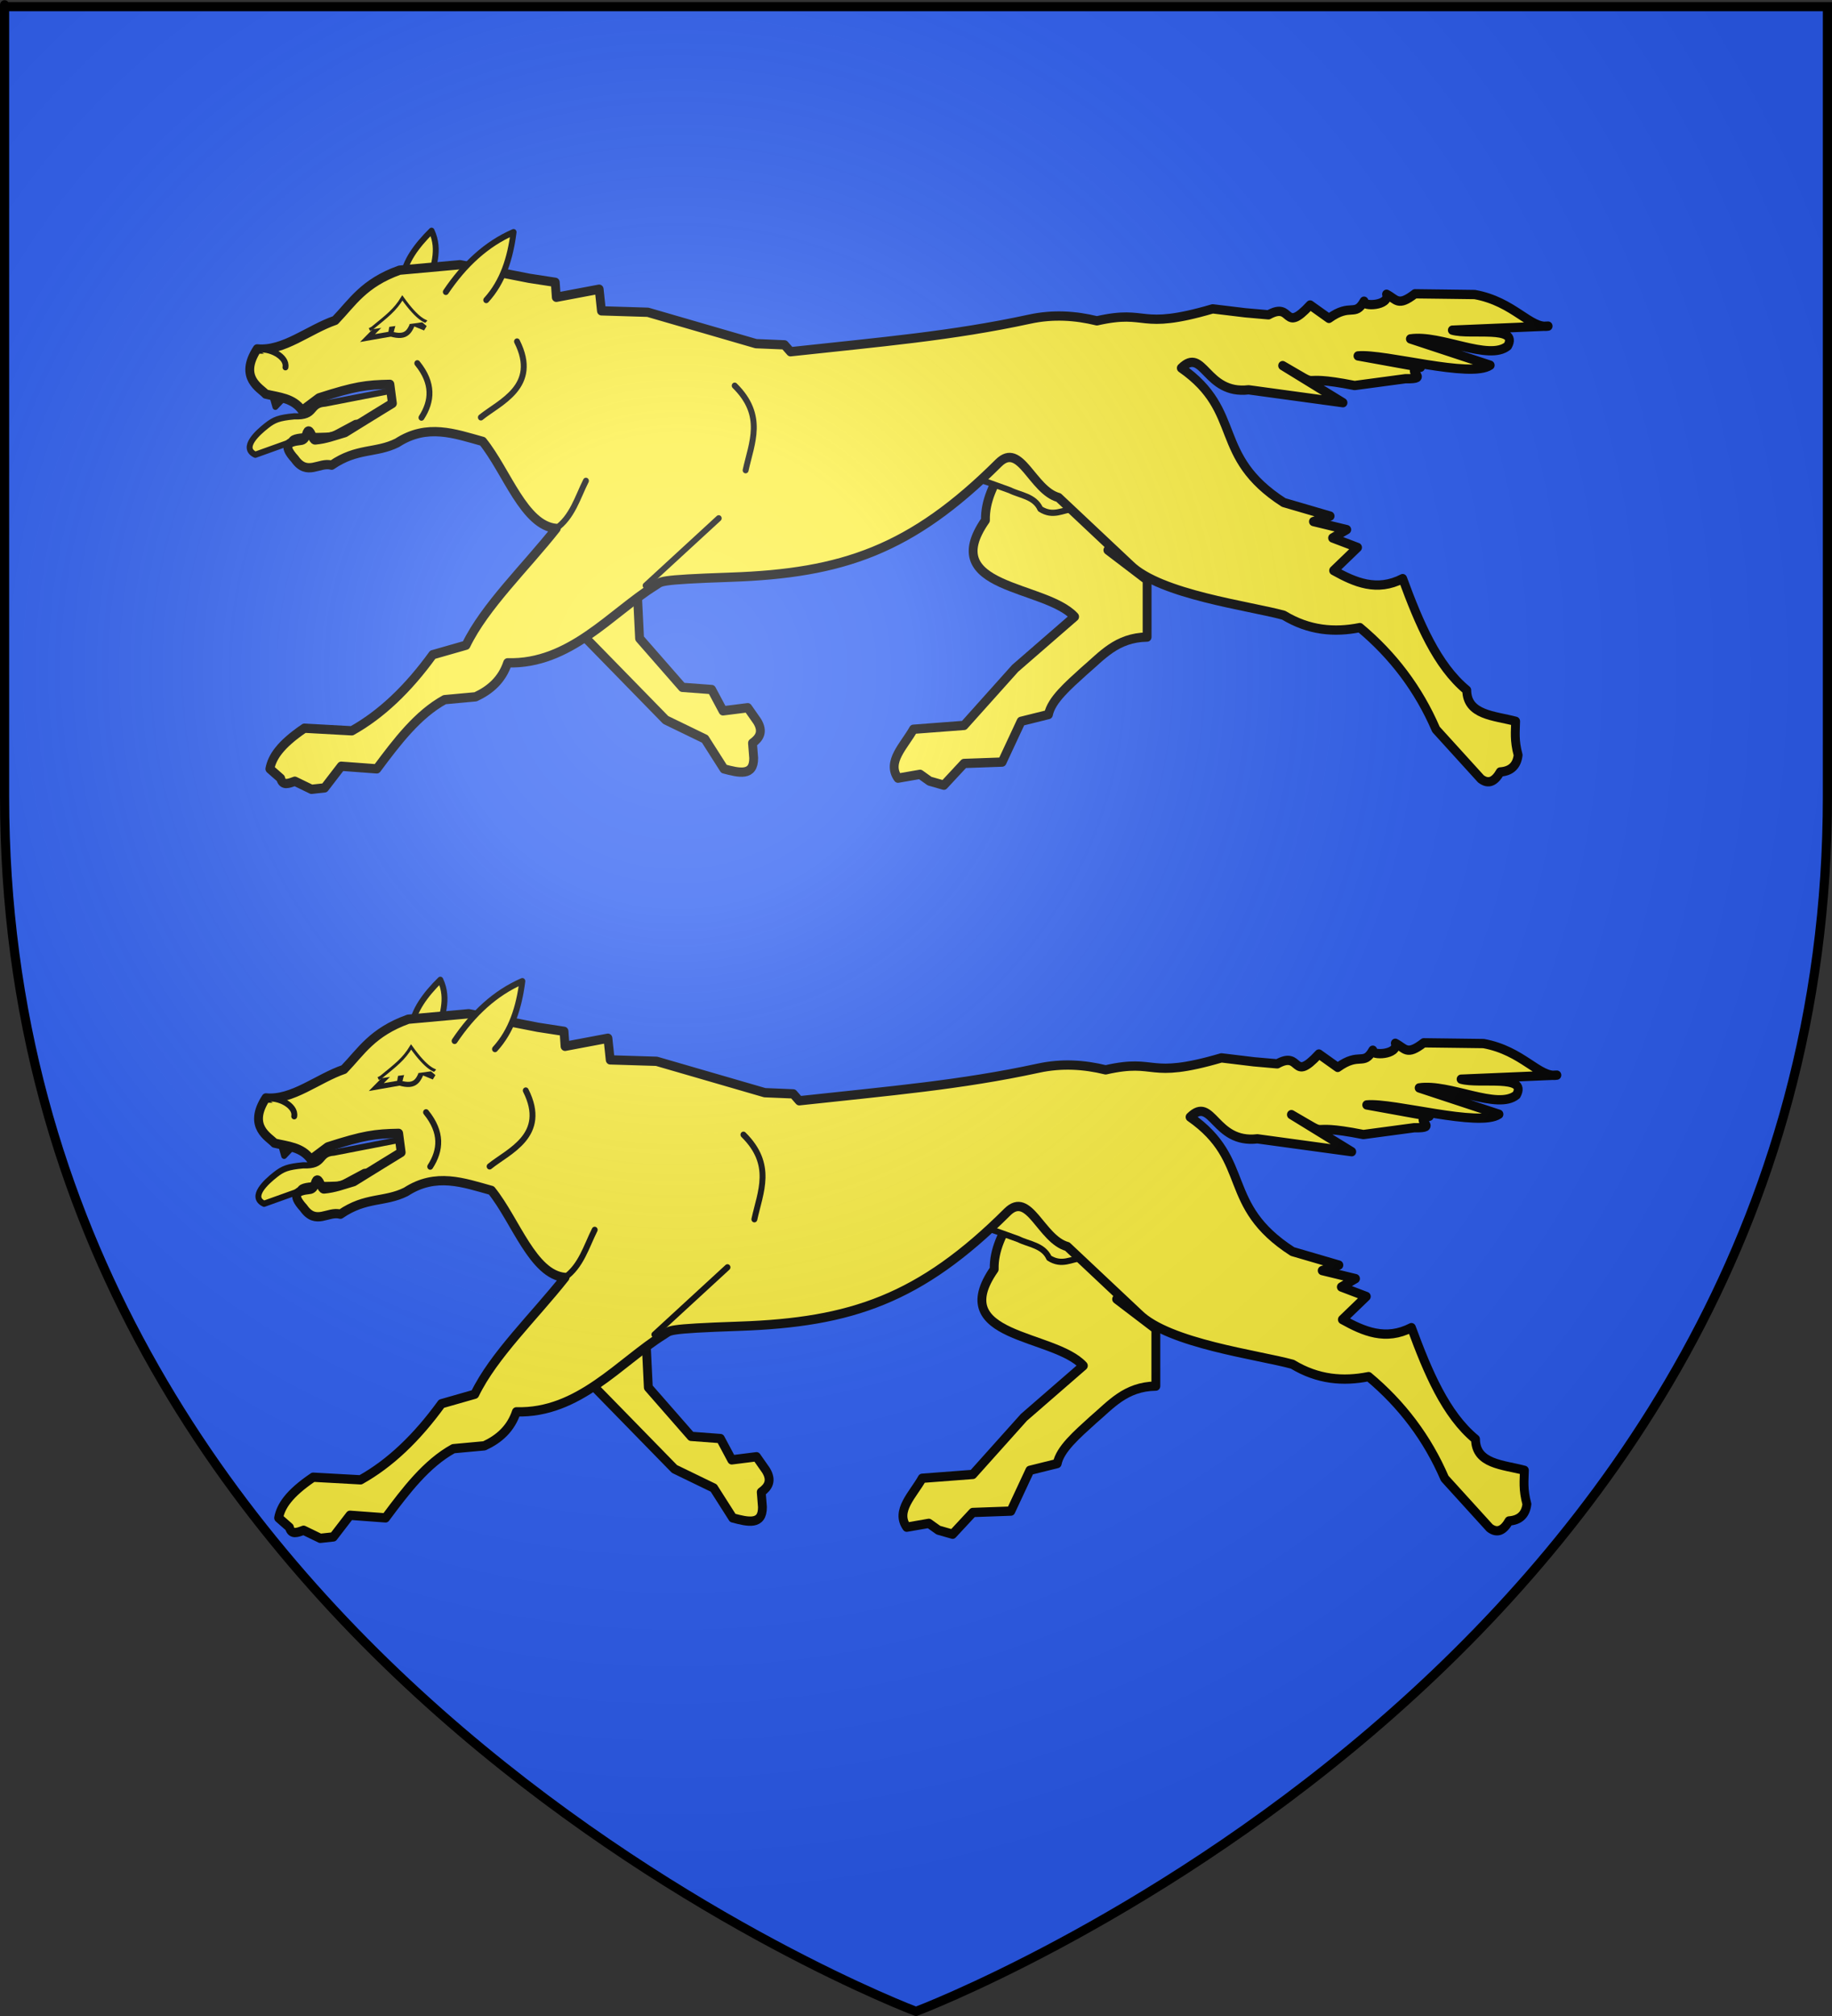
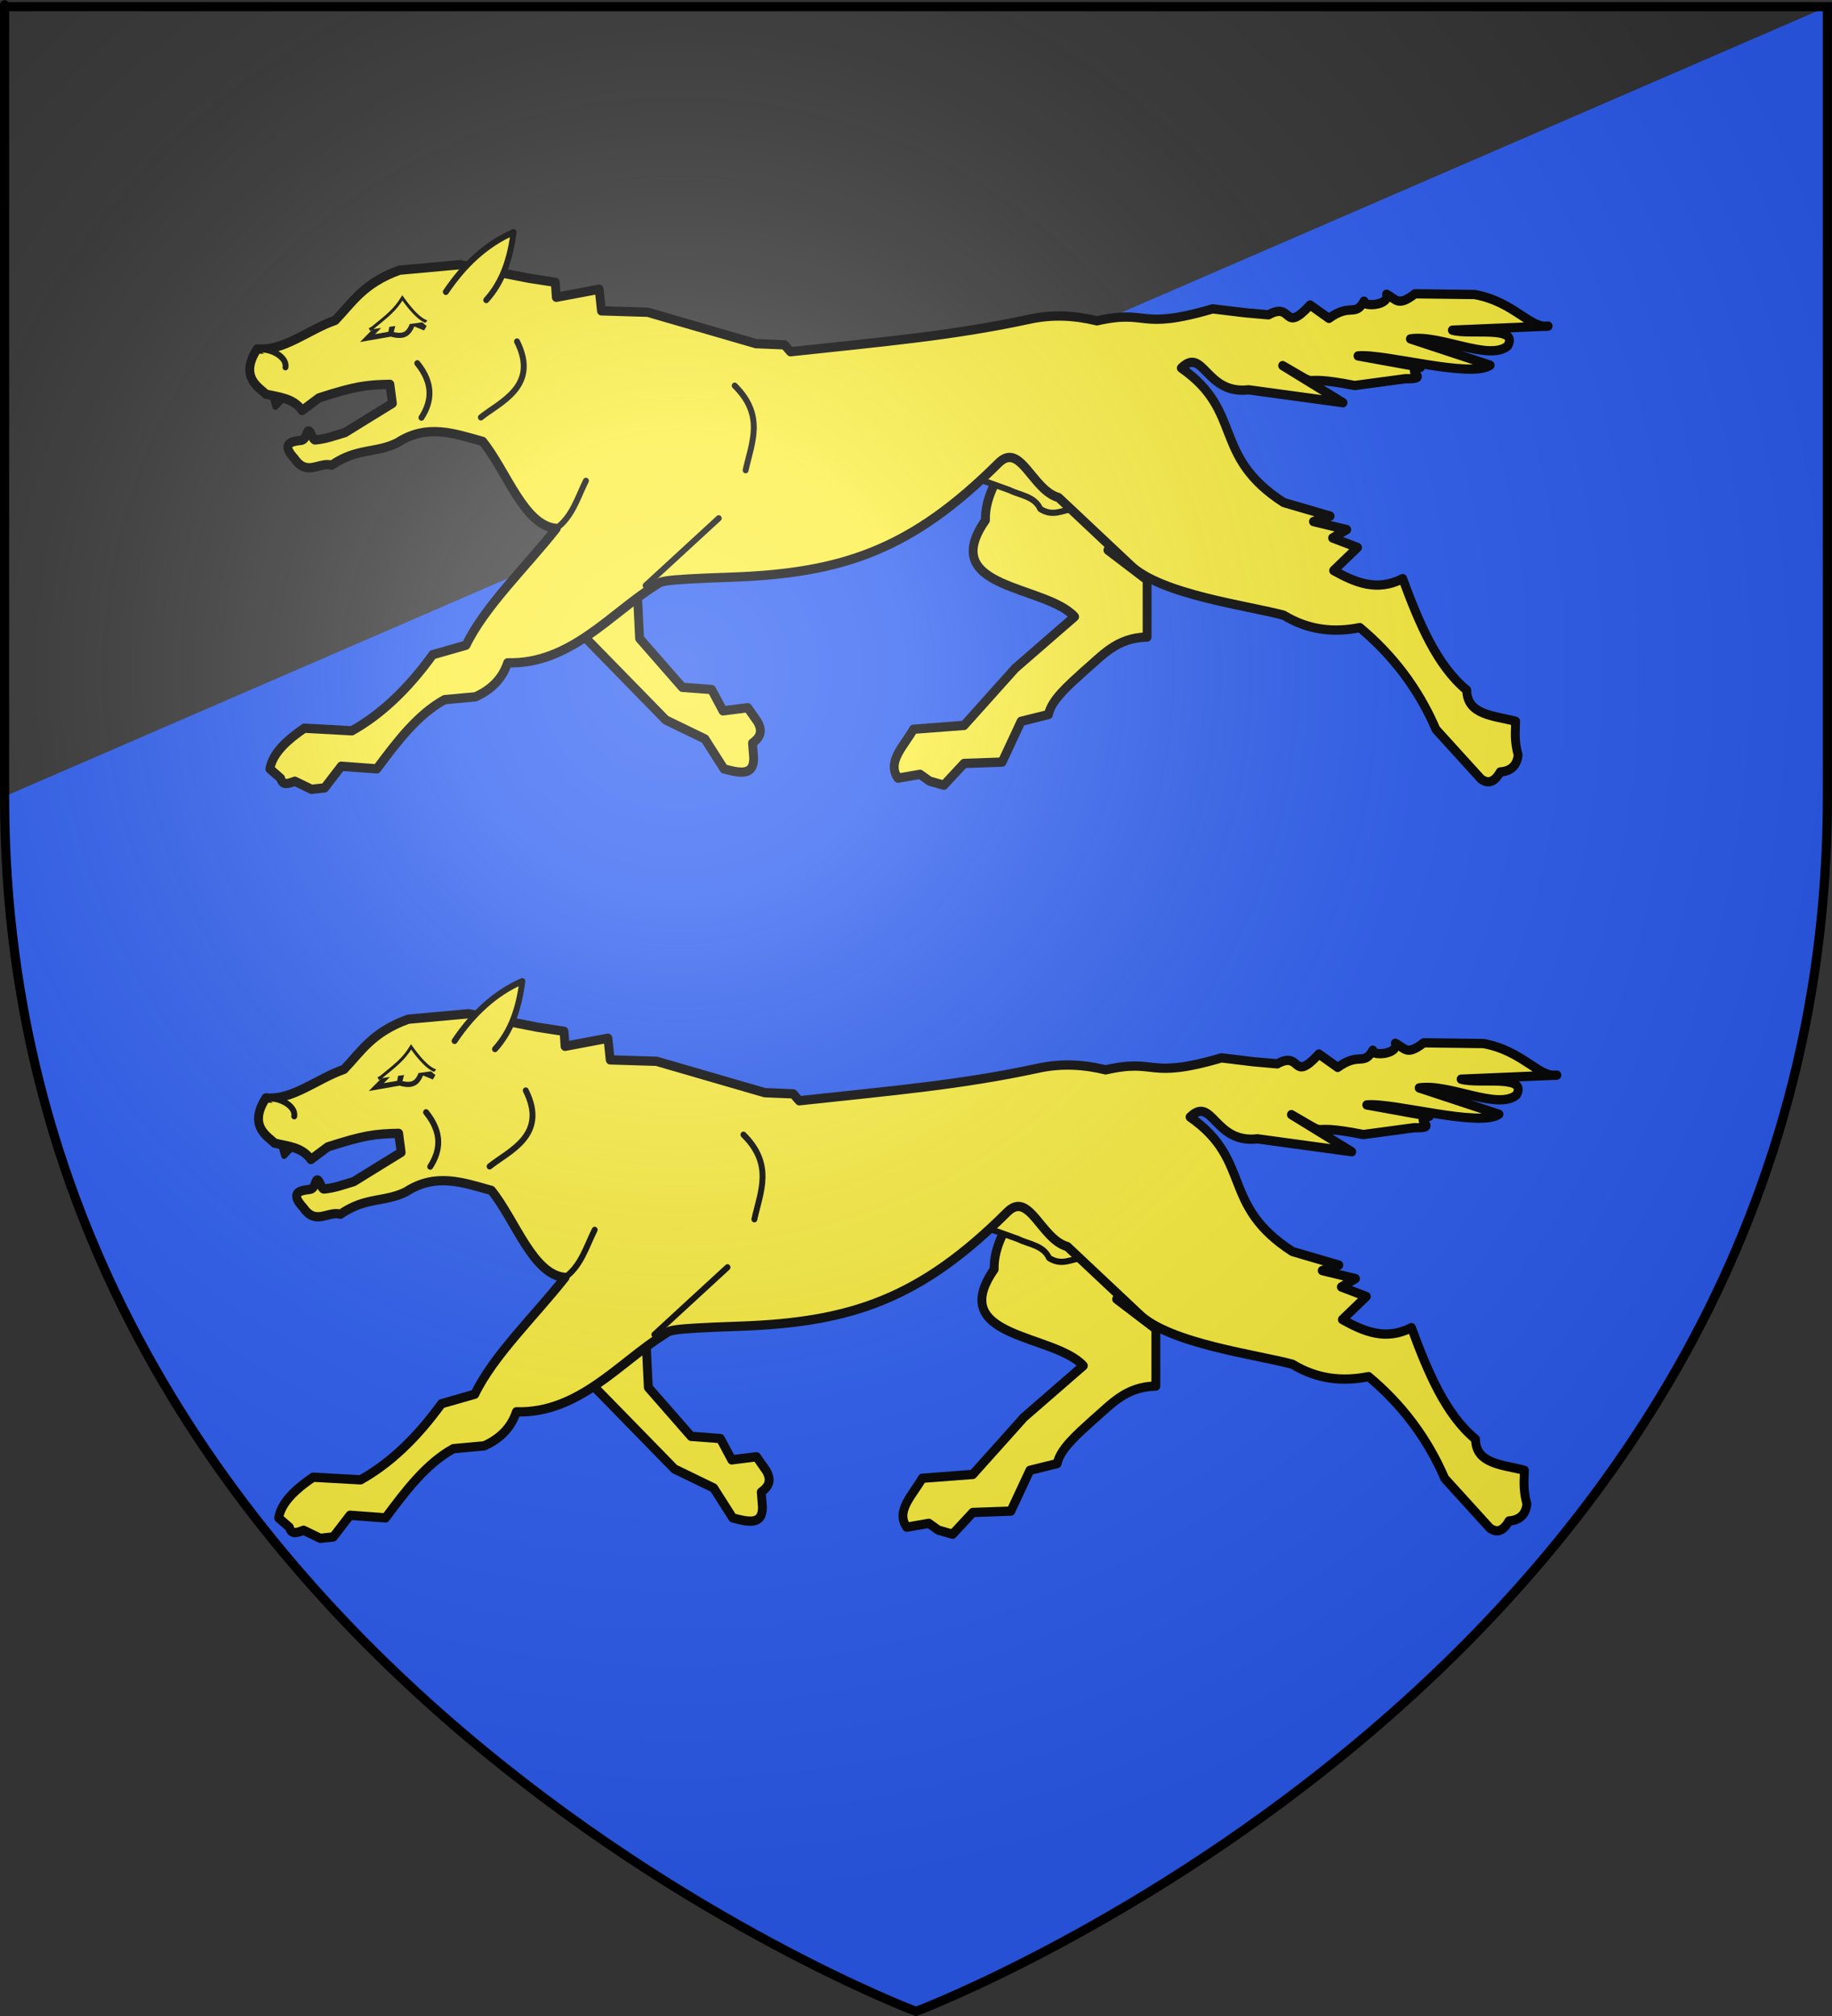
<svg xmlns="http://www.w3.org/2000/svg" xmlns:ns1="http://sodipodi.sourceforge.net/DTD/sodipodi-0.dtd" xmlns:ns2="http://www.inkscape.org/namespaces/inkscape" xmlns:xlink="http://www.w3.org/1999/xlink" height="660" width="600" version="1.0" id="svg2" ns1:version="0.32" ns2:version="0.47 r22583" ns1:docname="Blason_Louvois[1].svg" ns2:export-filename="/Users/olivier/Desktop/Blason Rouge/Blason_Vide_3D.png" ns2:export-xdpi="144" ns2:export-ydpi="144" ns2:output_extension="org.inkscape.output.svg.inkscape">
  <rect width="100%" height="100%" fill="#333333" stroke="none" />
  <ns1:namedview ns2:window-height="850" ns2:window-width="1440" ns2:pageshadow="2" ns2:pageopacity="0.0" guidetolerance="10.0" gridtolerance="10.0" objecttolerance="10.0" borderopacity="1.0" bordercolor="#666666" pagecolor="#ffffff" id="base" showgrid="false" height="660px" ns2:zoom="0.69734645" ns2:cx="308.32873" ns2:cy="330.18726" ns2:window-x="-8" ns2:window-y="-8" ns2:current-layer="layer3" showguides="true" ns2:guide-bbox="true" ns2:window-maximized="1" />
  <desc id="desc4">Flag of Canton of Valais (Wallis)</desc>
  <defs id="defs6">
    <ns2:perspective ns1:type="inkscape:persp3d" ns2:vp_x="0 : 330 : 1" ns2:vp_y="0 : 1000 : 0" ns2:vp_z="600 : 330 : 1" ns2:persp3d-origin="300 : 220 : 1" id="perspective35" />
    <linearGradient id="linearGradient2893">
      <stop style="stop-color:white;stop-opacity:0.314;" offset="0" id="stop2895" />
      <stop id="stop2897" offset="0.19" style="stop-color:white;stop-opacity:0.251;" />
      <stop style="stop-color:#6b6b6b;stop-opacity:0.125;" offset="0.6" id="stop2901" />
      <stop style="stop-color:black;stop-opacity:0.125;" offset="1" id="stop2899" />
    </linearGradient>
    <linearGradient id="linearGradient2885">
      <stop id="stop2887" offset="0" style="stop-color:white;stop-opacity:1;" />
      <stop style="stop-color:white;stop-opacity:1;" offset="0.229" id="stop2891" />
      <stop id="stop2889" offset="1" style="stop-color:black;stop-opacity:1;" />
    </linearGradient>
    <linearGradient id="linearGradient2955">
      <stop id="stop2867" offset="0" style="stop-color:#fd0000;stop-opacity:1;" />
      <stop style="stop-color:#e77275;stop-opacity:0.659;" offset="0.5" id="stop2873" />
      <stop style="stop-color:black;stop-opacity:0.323;" offset="1" id="stop2959" />
    </linearGradient>
    <radialGradient ns2:collect="always" xlink:href="#linearGradient2955" id="radialGradient2961" cx="225.524" cy="218.901" fx="225.524" fy="218.901" r="300" gradientTransform="matrix(-4.167939e-4,2.183,-1.884,-3.599562e-4,615.597,-289.121)" gradientUnits="userSpaceOnUse" />
    <polygon id="star" transform="scale(53,53)" points="0,-1 0.588,0.809 -0.951,-0.309 0.951,-0.309 -0.588,0.809 0,-1 " />
    <clipPath id="clip">
      <path d="M 0,-200 L 0,600 L 300,600 L 300,-200 L 0,-200 z " id="path10" />
    </clipPath>
    <radialGradient ns2:collect="always" xlink:href="#linearGradient2955" id="radialGradient1911" gradientUnits="userSpaceOnUse" gradientTransform="matrix(-4.167939e-4,2.183,-1.884,-3.599562e-4,615.597,-289.121)" cx="225.524" cy="218.901" fx="225.524" fy="218.901" r="300" />
    <radialGradient ns2:collect="always" xlink:href="#linearGradient2955" id="radialGradient2865" gradientUnits="userSpaceOnUse" gradientTransform="matrix(0,1.749,-1.593,-1.049767e-7,551.788,-191.29)" cx="225.524" cy="218.901" fx="225.524" fy="218.901" r="300" />
    <radialGradient ns2:collect="always" xlink:href="#linearGradient2955" id="radialGradient2871" gradientUnits="userSpaceOnUse" gradientTransform="matrix(0,1.386,-1.323,-5.741131e-8,-158.082,-109.541)" cx="225.524" cy="218.901" fx="225.524" fy="218.901" r="300" />
    <radialGradient ns2:collect="always" xlink:href="#linearGradient2893" id="radialGradient3163" gradientUnits="userSpaceOnUse" gradientTransform="matrix(1.353,0,0,1.349,-77.629,-85.747)" cx="221.445" cy="226.331" fx="221.445" fy="226.331" r="300" />
    <radialGradient gradientUnits="userSpaceOnUse" gradientTransform="matrix(0,2.342,-2.291,0,562.913,1323.77)" r="300" fy="153.928" fx="-483.508" cy="153.928" cx="-483.508" id="radialGradient2928" xlink:href="#linearGradient2955" ns2:collect="always" />
    <radialGradient r="300" fy="218.901" fx="225.524" cy="218.901" cx="225.524" gradientTransform="matrix(-4.167939e-4,2.183,-1.884,-3.599562e-4,1395.597,-309.121)" gradientUnits="userSpaceOnUse" id="radialGradient3452" xlink:href="#linearGradient2955" ns2:collect="always" />
    <clipPath id="clipPath3448">
      <path id="path3450" d="M 0,-200 L 0,600 L 300,600 L 300,-200 L 0,-200 z " />
    </clipPath>
    <polygon points="0,-1 0.588,0.809 -0.951,-0.309 0.951,-0.309 -0.588,0.809 0,-1 " transform="scale(53,53)" id="polygon3446" />
    <radialGradient gradientUnits="userSpaceOnUse" gradientTransform="matrix(-4.167939e-4,2.183,-1.884,-3.599562e-4,615.597,-289.121)" r="300" fy="218.901" fx="225.524" cy="218.901" cx="225.524" id="radialGradient3444" xlink:href="#linearGradient2955" ns2:collect="always" />
    <linearGradient id="linearGradient3439">
      <stop id="stop2965" offset="0" style="stop-color:white;stop-opacity:0;" />
      <stop id="stop3442" offset="1" style="stop-color:black;stop-opacity:0.646;" />
    </linearGradient>
    <radialGradient gradientUnits="userSpaceOnUse" gradientTransform="matrix(1.36,0,0,1.355,-79.528,-87.645)" r="300" fy="218.01" fx="203.198" cy="218.01" cx="203.198" id="radialGradient2883" xlink:href="#linearGradient2893" ns2:collect="always" />
    <linearGradient id="linearGradient3428">
      <stop id="stop3430" offset="0" style="stop-color:#565454;stop-opacity:1;" />
      <stop style="stop-color:white;stop-opacity:0.251;" offset="0.19" id="stop3432" />
      <stop id="stop3434" offset="0.6" style="stop-color:#6b6b6b;stop-opacity:0.125;" />
      <stop id="stop3436" offset="1" style="stop-color:black;stop-opacity:0.125;" />
    </linearGradient>
    <ns2:perspective id="perspective83" ns2:persp3d-origin="300 : 220 : 1" ns2:vp_z="600 : 330 : 1" ns2:vp_y="0 : 1000 : 0" ns2:vp_x="0 : 330 : 1" ns1:type="inkscape:persp3d" />
    <radialGradient r="300" fy="226.331" fx="221.445" cy="226.331" cx="221.445" gradientTransform="matrix(1.353,0,0,1.349,-77.629,-85.747)" gradientUnits="userSpaceOnUse" id="radialGradient3630" xlink:href="#linearGradient2893" ns2:collect="always" />
    <radialGradient r="300" fy="218.901" fx="225.524" cy="218.901" cx="225.524" gradientTransform="matrix(0,1.386,-1.323,-5.741131e-8,-158.082,-109.541)" gradientUnits="userSpaceOnUse" id="radialGradient3628" xlink:href="#linearGradient2955" ns2:collect="always" />
    <radialGradient r="300" fy="218.901" fx="225.524" cy="218.901" cx="225.524" gradientTransform="matrix(0,1.749,-1.593,-1.049767e-7,551.788,-191.29)" gradientUnits="userSpaceOnUse" id="radialGradient3626" xlink:href="#linearGradient2955" ns2:collect="always" />
    <radialGradient r="300" fy="218.901" fx="225.524" cy="218.901" cx="225.524" gradientTransform="matrix(-4.167939e-4,2.183,-1.884,-3.599562e-4,615.597,-289.121)" gradientUnits="userSpaceOnUse" id="radialGradient3624" xlink:href="#linearGradient2955" ns2:collect="always" />
    <clipPath id="clipPath3620">
      <path id="path3622" d="M 0,-200 L 0,600 L 300,600 L 300,-200 L 0,-200 z " />
    </clipPath>
    <polygon points="0,-1 0.588,0.809 -0.951,-0.309 0.951,-0.309 -0.588,0.809 0,-1 " transform="scale(53,53)" id="polygon3618" />
    <radialGradient gradientUnits="userSpaceOnUse" gradientTransform="matrix(-4.167939e-4,2.183,-1.884,-3.599562e-4,615.597,-289.121)" r="300" fy="218.901" fx="225.524" cy="218.901" cx="225.524" id="radialGradient3616" xlink:href="#linearGradient2955" ns2:collect="always" />
    <linearGradient id="linearGradient3608">
      <stop style="stop-color:#fd0000;stop-opacity:1;" offset="0" id="stop3610" />
      <stop id="stop3612" offset="0.5" style="stop-color:#e77275;stop-opacity:0.659;" />
      <stop id="stop3614" offset="1" style="stop-color:black;stop-opacity:0.323;" />
    </linearGradient>
    <linearGradient id="linearGradient3600">
      <stop style="stop-color:white;stop-opacity:1;" offset="0" id="stop3602" />
      <stop id="stop3604" offset="0.229" style="stop-color:white;stop-opacity:1;" />
      <stop style="stop-color:black;stop-opacity:1;" offset="1" id="stop3606" />
    </linearGradient>
    <linearGradient id="linearGradient3590">
      <stop id="stop3592" offset="0" style="stop-color:white;stop-opacity:0.314;" />
      <stop style="stop-color:white;stop-opacity:0.251;" offset="0.19" id="stop3594" />
      <stop id="stop3596" offset="0.6" style="stop-color:#6b6b6b;stop-opacity:0.125;" />
      <stop id="stop3598" offset="1" style="stop-color:black;stop-opacity:0.125;" />
    </linearGradient>
    <ns2:perspective id="perspective44" ns2:persp3d-origin="300 : 220 : 1" ns2:vp_z="600 : 330 : 1" ns2:vp_y="0 : 1000 : 0" ns2:vp_x="0 : 330 : 1" ns1:type="inkscape:persp3d" />
  </defs>
  <g ns2:groupmode="layer" id="layer3" ns2:label="Fond écu" style="display:inline">
-     <path id="path2855" style="fill:#2b5df2;fill-opacity:1;fill-rule:evenodd;stroke:none;stroke-width:1px;stroke-linecap:butt;stroke-linejoin:miter;stroke-opacity:1" d="M 300,658.5 C 300,658.5 598.5,546.18 598.5,260.728 C 598.5,-24.723 598.5,2.176 598.5,2.176 L 1.5,2.176 L 1.5,260.728 C 1.5,546.18 300,658.5 300,658.5 z " ns1:nodetypes="cccccc" />
+     <path id="path2855" style="fill:#2b5df2;fill-opacity:1;fill-rule:evenodd;stroke:none;stroke-width:1px;stroke-linecap:butt;stroke-linejoin:miter;stroke-opacity:1" d="M 300,658.5 C 300,658.5 598.5,546.18 598.5,260.728 C 598.5,-24.723 598.5,2.176 598.5,2.176 L 1.5,260.728 C 1.5,546.18 300,658.5 300,658.5 z " ns1:nodetypes="cccccc" />
    <g style="fill:#fcef3c" id="g3457" ns2:label="Fond écu" transform="matrix(0.602,0,0,0.632,41.738,163.275)">
-       <path style="fill:#fcef3c;fill-rule:evenodd;stroke:#000000;stroke-width:1px;stroke-linecap:butt;stroke-linejoin:miter;stroke-opacity:1" d="m 710,130 0,0 z" id="path18552" />
-     </g>
+       </g>
    <g style="fill:#fcef3c" id="g3483" ns2:label="Reflet final" transform="matrix(0.602,0,0,0.632,41.738,163.275)" />
    <g style="fill:#fcef3c" id="g3485" ns2:label="Contour final" transform="matrix(0.602,0,0,0.632,41.738,163.275)" />
    <g ns2:label="Fond écu" id="g2935" style="fill:#fcef3c" transform="matrix(0.602,0,0,0.632,189.619,326.95)">
      <path id="path2937" d="m 710,130 0,0 z" style="fill:#fcef3c;fill-rule:evenodd;stroke:#000000;stroke-width:1px;stroke-linecap:butt;stroke-linejoin:miter;stroke-opacity:1" />
    </g>
    <g ns2:label="Reflet final" id="g2983" style="fill:#fcef3c" transform="matrix(0.602,0,0,0.632,189.619,326.95)" />
    <g ns2:label="Contour final" id="g2985" style="fill:#fcef3c" transform="matrix(0.602,0,0,0.632,189.619,326.95)" />
    <g transform="matrix(0.966,0,0,1.014,7.455,258.91)" ns2:label="Meubles" id="use3039" style="fill:#fcef3c">
      <g transform="translate(8.887,2.332)" id="g3043" style="fill:#fcef3c">
        <path id="path3045" style="fill:#fcef3c;fill-rule:evenodd;stroke:#000000;stroke-width:2;stroke-linecap:round;stroke-linejoin:round;stroke-miterlimit:4;stroke-opacity:0.996;stroke-dasharray:none" d="m 78.019,109.771 1.71,5.739 3.704,-3.723" />
-         <path ns1:nodetypes="cccccccccc" id="path3047" style="fill:#fcef3c;fill-opacity:1;fill-rule:evenodd;stroke:#000000;stroke-width:2;stroke-linecap:round;stroke-linejoin:round;stroke-miterlimit:4;stroke-opacity:0.996;stroke-dasharray:none" d="m 76.743,121.599 c -2.943,2.202 -8.777,7.156 -3.813,9.382 l 12.121,-4.138 c -0.22,-2.705 9.325,-1.494 14.104,-2.194 l 7.736,-3.942 16.119,-1.056 -4.88,-9.177 -21.574,3.996 c -5.352,0.315 -2.664,4.411 -10.459,4.111 -5.109,0.466 -6.742,1.063 -9.354,3.017 z" />
-         <path id="path3049" style="fill:#fcef3c;fill-rule:evenodd;stroke:#000000;stroke-width:2;stroke-linecap:round;stroke-linejoin:round;stroke-miterlimit:4;stroke-opacity:0.996;stroke-dasharray:none" d="m 123.011,73.585 c 0.733,-4.972 4.388,-9.945 9.671,-14.917 3.149,6.47 0.251,11.842 -0.806,17.549" />
        <path ns1:nodetypes="ccccccccccccccccccccc" id="path3051" style="fill:#fcef3c;fill-rule:evenodd;stroke:#000000;stroke-width:3;stroke-linecap:round;stroke-linejoin:round;stroke-miterlimit:4;stroke-opacity:1;stroke-dasharray:none" d="m 338.604,117.458 c -6.088,11.548 -18.482,22.333 -18.134,34.66 -16.413,22.453 20.148,20.767 30.223,31.15 l -20.149,16.672 -17.328,18.427 -17.161,1.241 c -3.071,5.265 -9.182,10.529 -5.239,15.794 l 7.49,-1.241 3.224,2.194 4.836,1.316 6.851,-7.02 12.895,-0.439 6.448,-13.162 9.268,-2.193 c 0.986,-4.68 6.684,-9.36 12.089,-14.039 6.019,-4.854 11.011,-10.826 21.358,-10.968 l 0,-18.427 -13.298,-9.652 c 4.237,-1.988 4.649,-7.099 6.045,-11.407 l 11.283,-17.549 -40.701,-15.356 z" />
        <path ns1:nodetypes="ccccccc" id="path3053" style="fill:#fcef3c;fill-rule:evenodd;stroke:#000000;stroke-width:2;stroke-linecap:round;stroke-linejoin:round;stroke-miterlimit:4;stroke-opacity:0.996;stroke-dasharray:none" d="m 311.098,132.148 c -4.324,0.807 -4.376,2.365 -3.382,4.826 8.726,0.812 13.371,2.907 21.026,5.469 3.425,1.646 8.401,1.934 10.319,6.04 4.377,2.682 7.582,0.26 11.283,0 l -12.089,-16.672 -27.158,0.337 z" />
        <path id="path3055" style="fill:#fcef3c;fill-rule:evenodd;stroke:#000000;stroke-width:3;stroke-linecap:round;stroke-linejoin:round;stroke-miterlimit:4;stroke-opacity:1;stroke-dasharray:none" d="m 182.652,164.402 2.418,25.885 27,26.324 13.298,6.142 6.448,9.652 c 5.136,1.318 10.143,2.456 10.074,-3.51 l -0.403,-4.826 c 2.431,-1.653 3.714,-3.722 1.612,-7.02 l -3.224,-4.387 -8.385,1.006 -3.855,-6.881 -9.923,-0.706 -14.507,-15.794 -2.015,-39.047 -18.537,13.162 z" />
        <path ns1:nodetypes="ccccccccccccscccccccccccccccccccsscccccccccccccccccccccssccccccccccccccccccccccccccccccc" id="path3057" style="fill:#fcef3c;fill-rule:evenodd;stroke:#000000;stroke-width:3;stroke-linecap:round;stroke-linejoin:round;stroke-miterlimit:4;stroke-opacity:1;stroke-dasharray:none" d="m 511.226,89.448 c -5.897,1.008 -11.609,-7.91 -24.853,-10.188 L 476.62,79.14 466.093,79.016 c -5.834,4.31 -6.249,1.774 -9.636,0.147 1.229,3.822 -8.564,4.098 -7.63,2.239 -3.065,5.259 -4.508,0.444 -11.897,5.559 l -6.377,-4.329 c -9.371,9.68 -5.702,-1.297 -14.118,3.177 l -7.915,-0.665 -11.009,-1.266 c -25.665,7.161 -21.423,0.012 -39.252,3.869 -7.301,-1.698 -14.829,-2.194 -22.849,-0.538 -26.326,5.436 -50.464,7.344 -81.029,10.519 L 252.337,95.502 242.675,95.119 206.004,84.984 190.278,84.523 l -0.776,-6.987 -14.527,2.61 -0.353,-4.837 -8.886,-1.305 -23.413,-4.376 -20.522,1.766 c -12.241,4.204 -15.952,10.447 -21.791,16.2 -8.866,2.886 -17.58,10.075 -26.445,9.213 -6.39,9.337 1.168,12.692 2.891,14.588 4.429,1.031 9.315,1.212 12.341,5.298 l 5.712,-4.069 c 12.183,-3.738 15.988,-4.231 24.048,-4.376 l 0.846,6.142 c -5.311,3.11 -8.655,5.046 -16.079,9.444 -3.93,1.089 -6.386,2.046 -10.085,2.38 -0.87,0.079 -1.415,-2.902 -2.257,-2.918 -0.846,-0.016 -0.566,2.953 -2.75,3.071 -3.951,0.41 -6.335,1.366 -1.904,5.989 4.164,5.688 8.318,0.842 12.482,1.996 8.609,-5.65 14.96,-3.779 22.214,-7.217 10.185,-6.302 19.532,-2.945 28.984,-0.461 8.219,9.716 14.039,27.224 24.965,28.101 -10.418,12.577 -24.234,25.121 -30.606,37.698 l -11.283,3.071 c -8.386,11.042 -17.528,19.317 -27.433,24.569 l -16.079,-0.845 c -8.291,5.344 -10.971,9.43 -11.707,13.129 l 3.667,3.071 c 0.611,2.471 2.705,1.67 4.795,0.921 L 91.972,239 l 4.443,-0.461 5.642,-6.987 12.059,0.845 c 6.901,-8.829 13.86,-17.557 22.99,-22.342 l 10.508,-0.921 c 4.966,-2.198 8.925,-5.481 10.86,-10.979 21.128,0.597 34.98,-16.018 50.046,-24.953 2.375,-1.293 -0.299,-1.837 25.694,-2.687 37.762,-1.236 61.141,-8.821 90.69,-36.853 7.452,-7.069 11.4,8.771 20.358,11.141 l 24.331,21.796 c 10.195,9.564 40.305,13.146 51.996,16.2 8.597,4.969 17.214,5.626 25.811,3.992 11.225,8.925 19.905,19.8 25.811,32.861 l 15.233,15.97 c 2.579,1.885 4.739,0.848 6.558,-2.227 3.469,-0.235 5.634,-1.909 6.065,-5.451 -1.373,-4.809 -0.912,-7.66 -0.846,-10.902 -7.258,-1.839 -16.497,-1.964 -16.572,-10.058 -10.069,-7.905 -16.148,-21.576 -21.721,-36.009 -8.741,4.297 -16.167,1.235 -23.413,-2.61 l 8.11,-7.448 -8.463,-3.071 4.795,-2.687 -11.283,-2.61 5.642,-1.766 -15.726,-4.376 c -24.516,-15.042 -13.505,-29.33 -34.716,-43.422 7.631,-7.097 8.187,8.696 22.829,7.029 l 31.988,4.161 -20.463,-11.973 c 15.569,8.533 2.202,2.24 24.409,6.429 l 17.201,-2.195 c 9.348,0.142 -1.13,-2.513 5.16,-3.703 l -21.23,-3.663 c 9.113,-0.811 38.284,7.314 44.83,3.009 l -27.057,-8.504 c 10.286,-1.462 26.579,7.274 32.981,2.29 3.953,-6.806 -12.505,-3.406 -18.759,-5.108 l 32.468,-1.309 z" />
        <path id="path3059" style="fill:#fcef3c;fill-rule:evenodd;stroke:#000000;stroke-width:2;stroke-linecap:round;stroke-linejoin:round;stroke-miterlimit:4;stroke-opacity:0.996;stroke-dasharray:none" d="m 137.518,78.411 c 6.213,-8.792 13.719,-15.473 22.97,-19.304 -1.121,8.384 -3.605,16.026 -9.269,21.937 l 0,0" />
        <path id="path3061" style="fill:#fcef3c;fill-rule:evenodd;stroke:#000000;stroke-width:2;stroke-linecap:round;stroke-linejoin:round;stroke-miterlimit:4;stroke-opacity:0.996;stroke-dasharray:none" d="m 174.759,154.909 c 5.644,-3.753 7.455,-10.213 10.258,-15.511" />
        <path id="path3063" style="fill:#fcef3c;fill-rule:evenodd;stroke:#000000;stroke-width:2;stroke-linecap:round;stroke-linejoin:round;stroke-miterlimit:4;stroke-opacity:0.996;stroke-dasharray:none" d="m 205.249,173.213 24.791,-21.716" />
        <path id="path3065" style="fill:#fcef3c;fill-rule:evenodd;stroke:#000000;stroke-width:2;stroke-linecap:round;stroke-linejoin:round;stroke-miterlimit:4;stroke-opacity:0.996;stroke-dasharray:none" d="m 235.454,108.685 c 10.282,9.679 5.738,18.409 3.704,27.3" />
        <path id="path3067" style="fill:#fcef3c;fill-rule:evenodd;stroke:#000000;stroke-width:2;stroke-linecap:round;stroke-linejoin:round;stroke-miterlimit:4;stroke-opacity:0.996;stroke-dasharray:none" d="m 149.399,118.923 c 6.331,-4.915 19.939,-9.954 12.253,-24.508" />
        <path id="path3069" style="fill:#fcef3c;fill-rule:evenodd;stroke:#000000;stroke-width:2;stroke-linecap:round;stroke-linejoin:round;stroke-miterlimit:4;stroke-opacity:0.996;stroke-dasharray:none" d="m 127.847,101.445 c 5.513,6.496 5.009,12.221 1.41,17.549" />
        <path id="path3071" style="fill:#fcef3c;fill-rule:evenodd;stroke:#000000;stroke-width:2;stroke-linecap:round;stroke-linejoin:round;stroke-miterlimit:4;stroke-opacity:0.996;stroke-dasharray:none" d="m 73.83,97.124 c 3.627,-0.852 9.988,2.107 9.316,5.617" />
        <g style="fill:#fcef3c;stroke:#000000;stroke-width:1.671;stroke-miterlimit:4;stroke-opacity:0.996;stroke-dasharray:none" transform="matrix(1.034,0,0,1,651.909,303.872)" id="g3073">
          <path style="fill:#fcef3c;fill-opacity:1;fill-rule:evenodd;stroke:#000000;stroke-width:1.671;stroke-linecap:butt;stroke-linejoin:miter;stroke-miterlimit:4;stroke-opacity:0.996;stroke-dasharray:none" d="m -511.249,-221.656 c -2.447,2.808 -3.121,5.328 -4.385,9.739 5.674,1.679 6.368,-1.164 7.768,-4.329 l -3.384,-5.411 z" id="path3075" ns1:nodetypes="cccc" />
          <path ns1:type="arc" style="fill:#fcef3c;fill-opacity:1;fill-rule:evenodd;stroke:#000000;stroke-width:4.42;stroke-linecap:butt;stroke-linejoin:miter;stroke-miterlimit:4;stroke-opacity:0.996;stroke-dasharray:none" id="path3077" ns1:cx="337.30258" ns1:cy="443.45859" ns1:rx="5.4228711" ns1:ry="4.3382969" d="m 342.725,443.459 c 0,2.396 -2.428,4.338 -5.423,4.338 -2.995,0 -5.423,-1.942 -5.423,-4.338 0,-2.396 2.428,-4.338 5.423,-4.338 2.995,0 5.423,1.942 5.423,4.338 z" transform="matrix(0.344,0.101,-0.274,0.335,-506.493,-399.871)" />
          <path style="fill:#fcef3c;fill-opacity:1;fill-rule:evenodd;stroke:#000000;stroke-width:1.671;stroke-linecap:butt;stroke-linejoin:miter;stroke-miterlimit:4;stroke-opacity:0.996;stroke-dasharray:none" d="m -515.583,-211.86 -7.561,1.3 10.835,-10.8 c -2.252,3.252 -2.233,3.408 -3.274,9.5 z" id="path3079" ns1:nodetypes="cccc" />
          <path style="fill:#fcef3c;fill-opacity:1;fill-rule:evenodd;stroke:#000000;stroke-width:1.671;stroke-linecap:butt;stroke-linejoin:miter;stroke-miterlimit:4;stroke-opacity:0.996;stroke-dasharray:none" d="m -507.817,-216.782 3.513,2.991 -4.053,-1.629 0.539,-1.361 z" id="path3081" />
        </g>
        <path style="fill:#fcef3c;fill-rule:evenodd;stroke:#000000;stroke-width:1px;stroke-linecap:butt;stroke-linejoin:miter;stroke-opacity:0.996" d="m 130.917,88.029 c -0.268,-0.268 -2.657,-0.336 -8.143,-7.679 -2.51,3.917 -5.092,5.779 -10.225,9.761 l -0.928,0.464" id="path3083" ns1:nodetypes="cccc" />
      </g>
    </g>
    <use x="0" y="0" xlink:href="#use3039" id="use3085" transform="translate(-2.868,-245.215)" width="600" height="660" />
  </g>
  <g ns2:groupmode="layer" id="layer4" ns2:label="Meubles" ns1:insensitive="true" />
  <g ns2:groupmode="layer" id="layer2" ns2:label="Reflet final" ns1:insensitive="true">
    <path ns1:nodetypes="cccccc" d="M 300,658.5 C 300,658.5 598.5,546.18 598.5,260.728 C 598.5,-24.723 598.5,2.176 598.5,2.176 L 1.5,2.176 L 1.5,260.728 C 1.5,546.18 300,658.5 300,658.5 z " style="opacity:1;fill:url(#radialGradient3163);fill-opacity:1;fill-rule:evenodd;stroke:none;stroke-width:1px;stroke-linecap:butt;stroke-linejoin:miter;stroke-opacity:1" id="path2875" ns2:export-xdpi="144" ns2:export-ydpi="144" />
  </g>
  <g ns2:groupmode="layer" id="layer1" ns2:label="Contour final" ns1:insensitive="true">
    <path ns1:nodetypes="cccccc" d="M 300,658.5 C 300,658.5 1.5,546.18 1.5,260.728 C 1.5,-24.723 1.5,2.176 1.5,2.176 L 598.5,2.176 L 598.5,260.728 C 598.5,546.18 300,658.5 300,658.5 z " style="opacity:1;fill:none;fill-opacity:1;fill-rule:evenodd;stroke:#000000;stroke-width:3;stroke-linecap:butt;stroke-linejoin:miter;stroke-miterlimit:4;stroke-dasharray:none;stroke-opacity:1" id="path1411" ns2:export-xdpi="144" ns2:export-ydpi="144" />
  </g>
</svg>